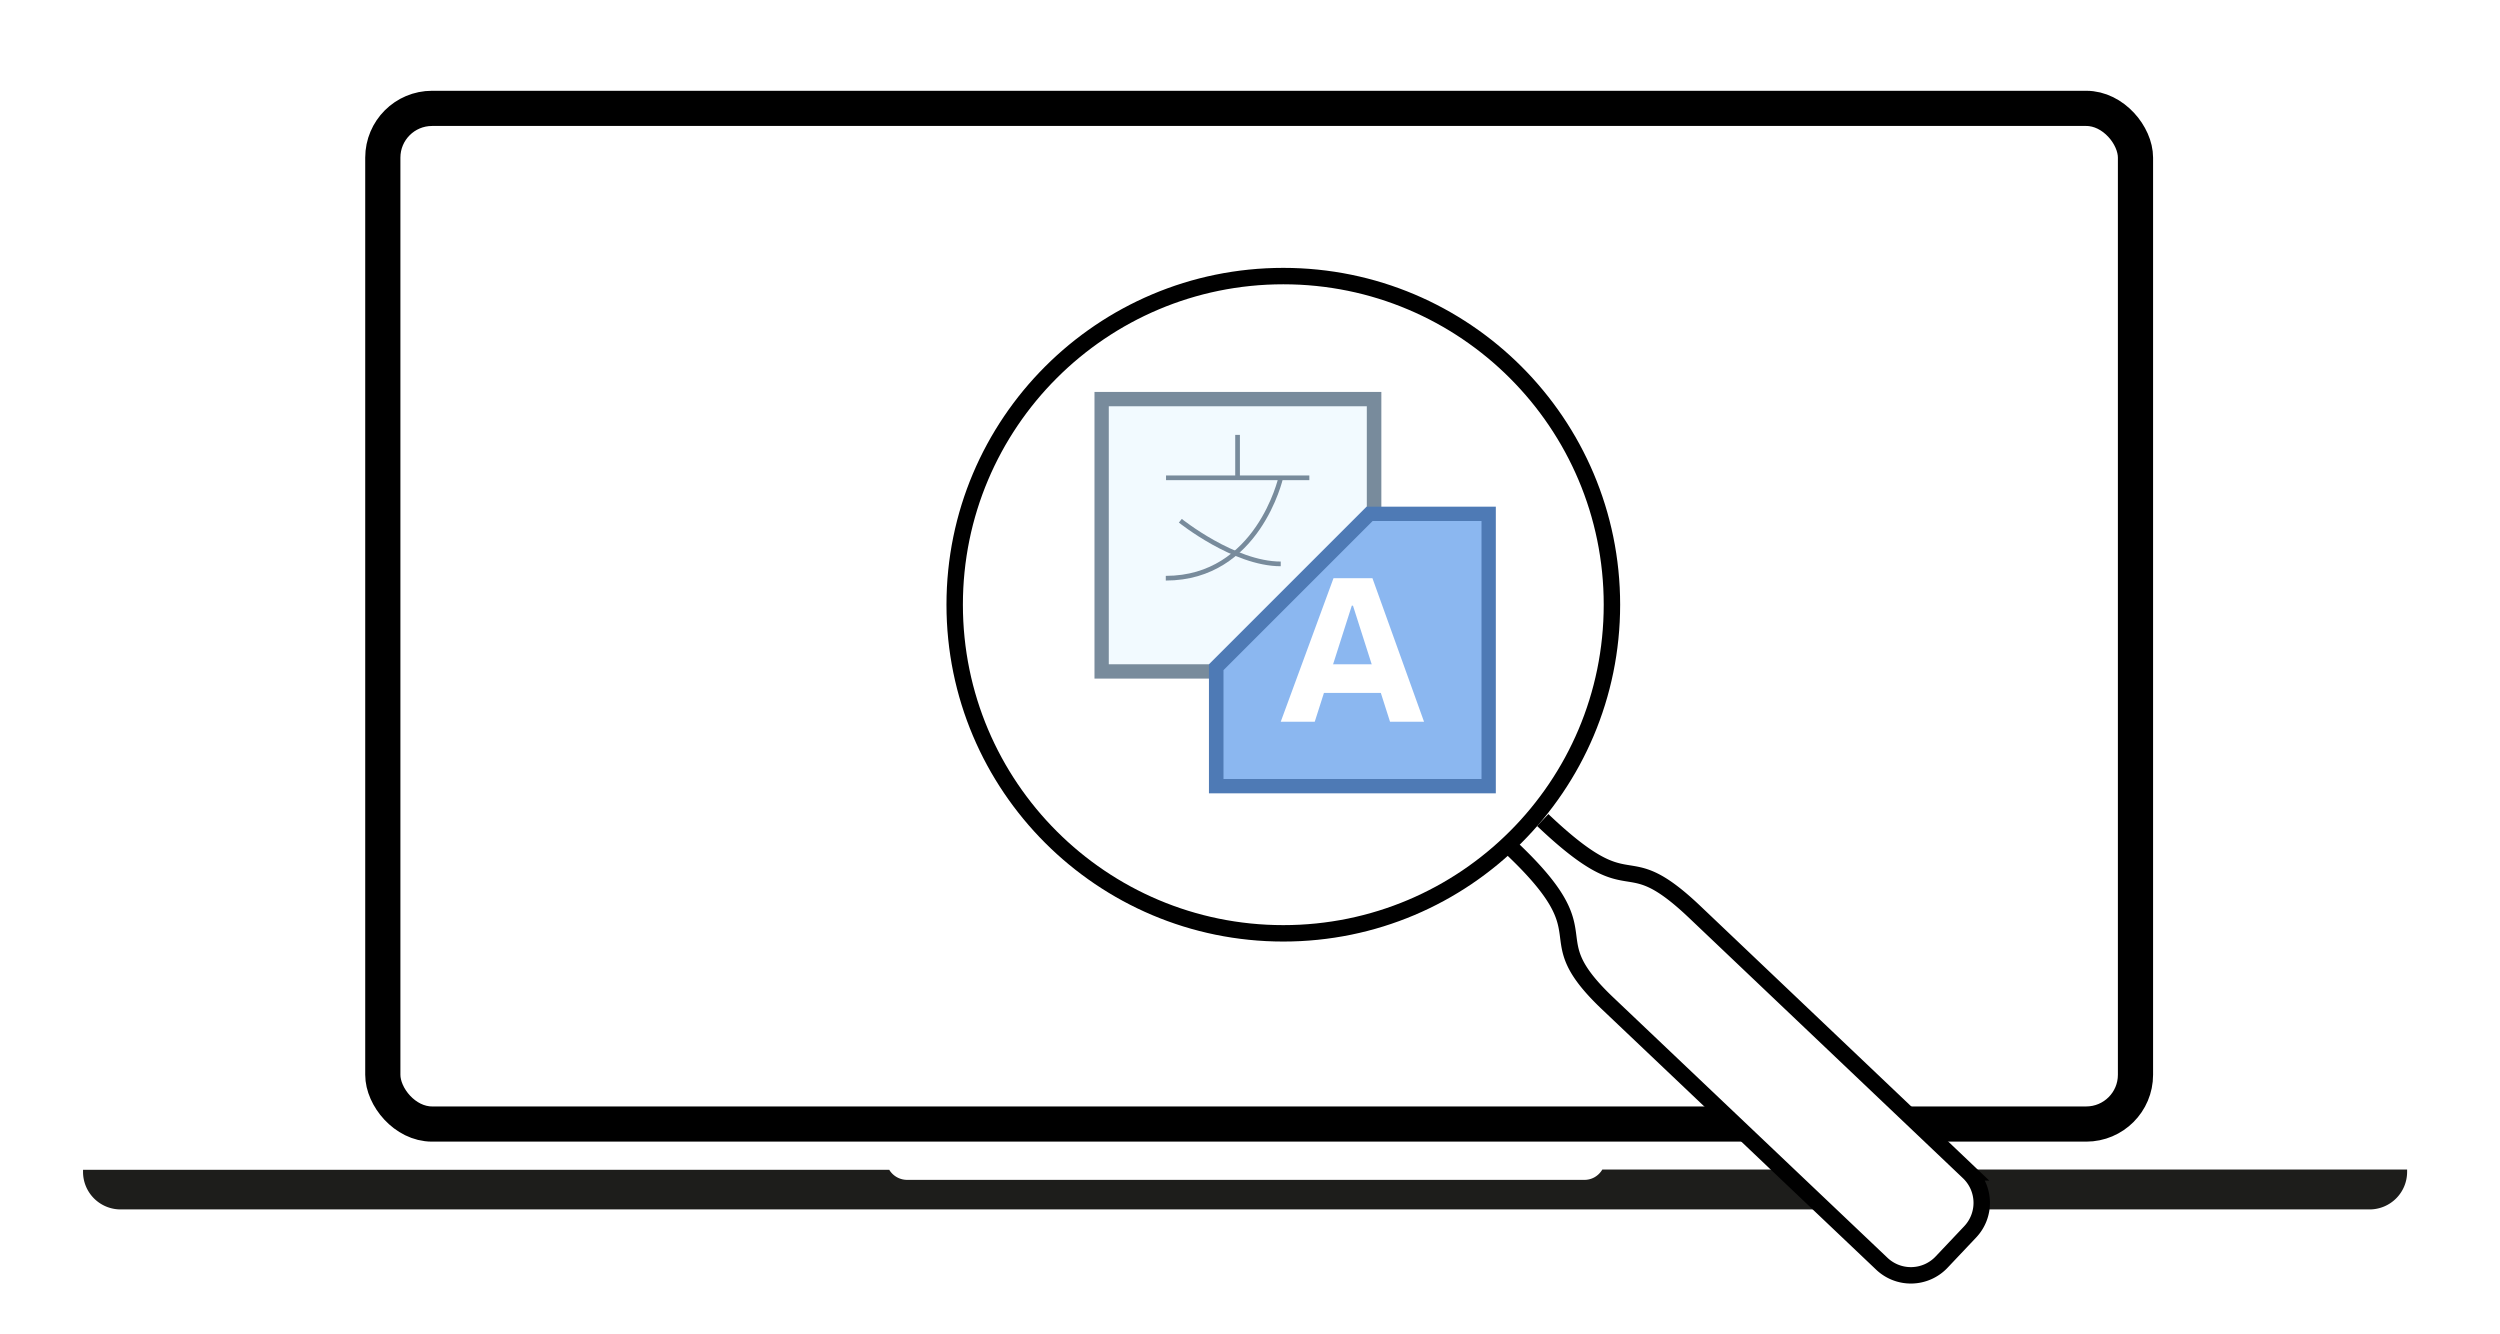
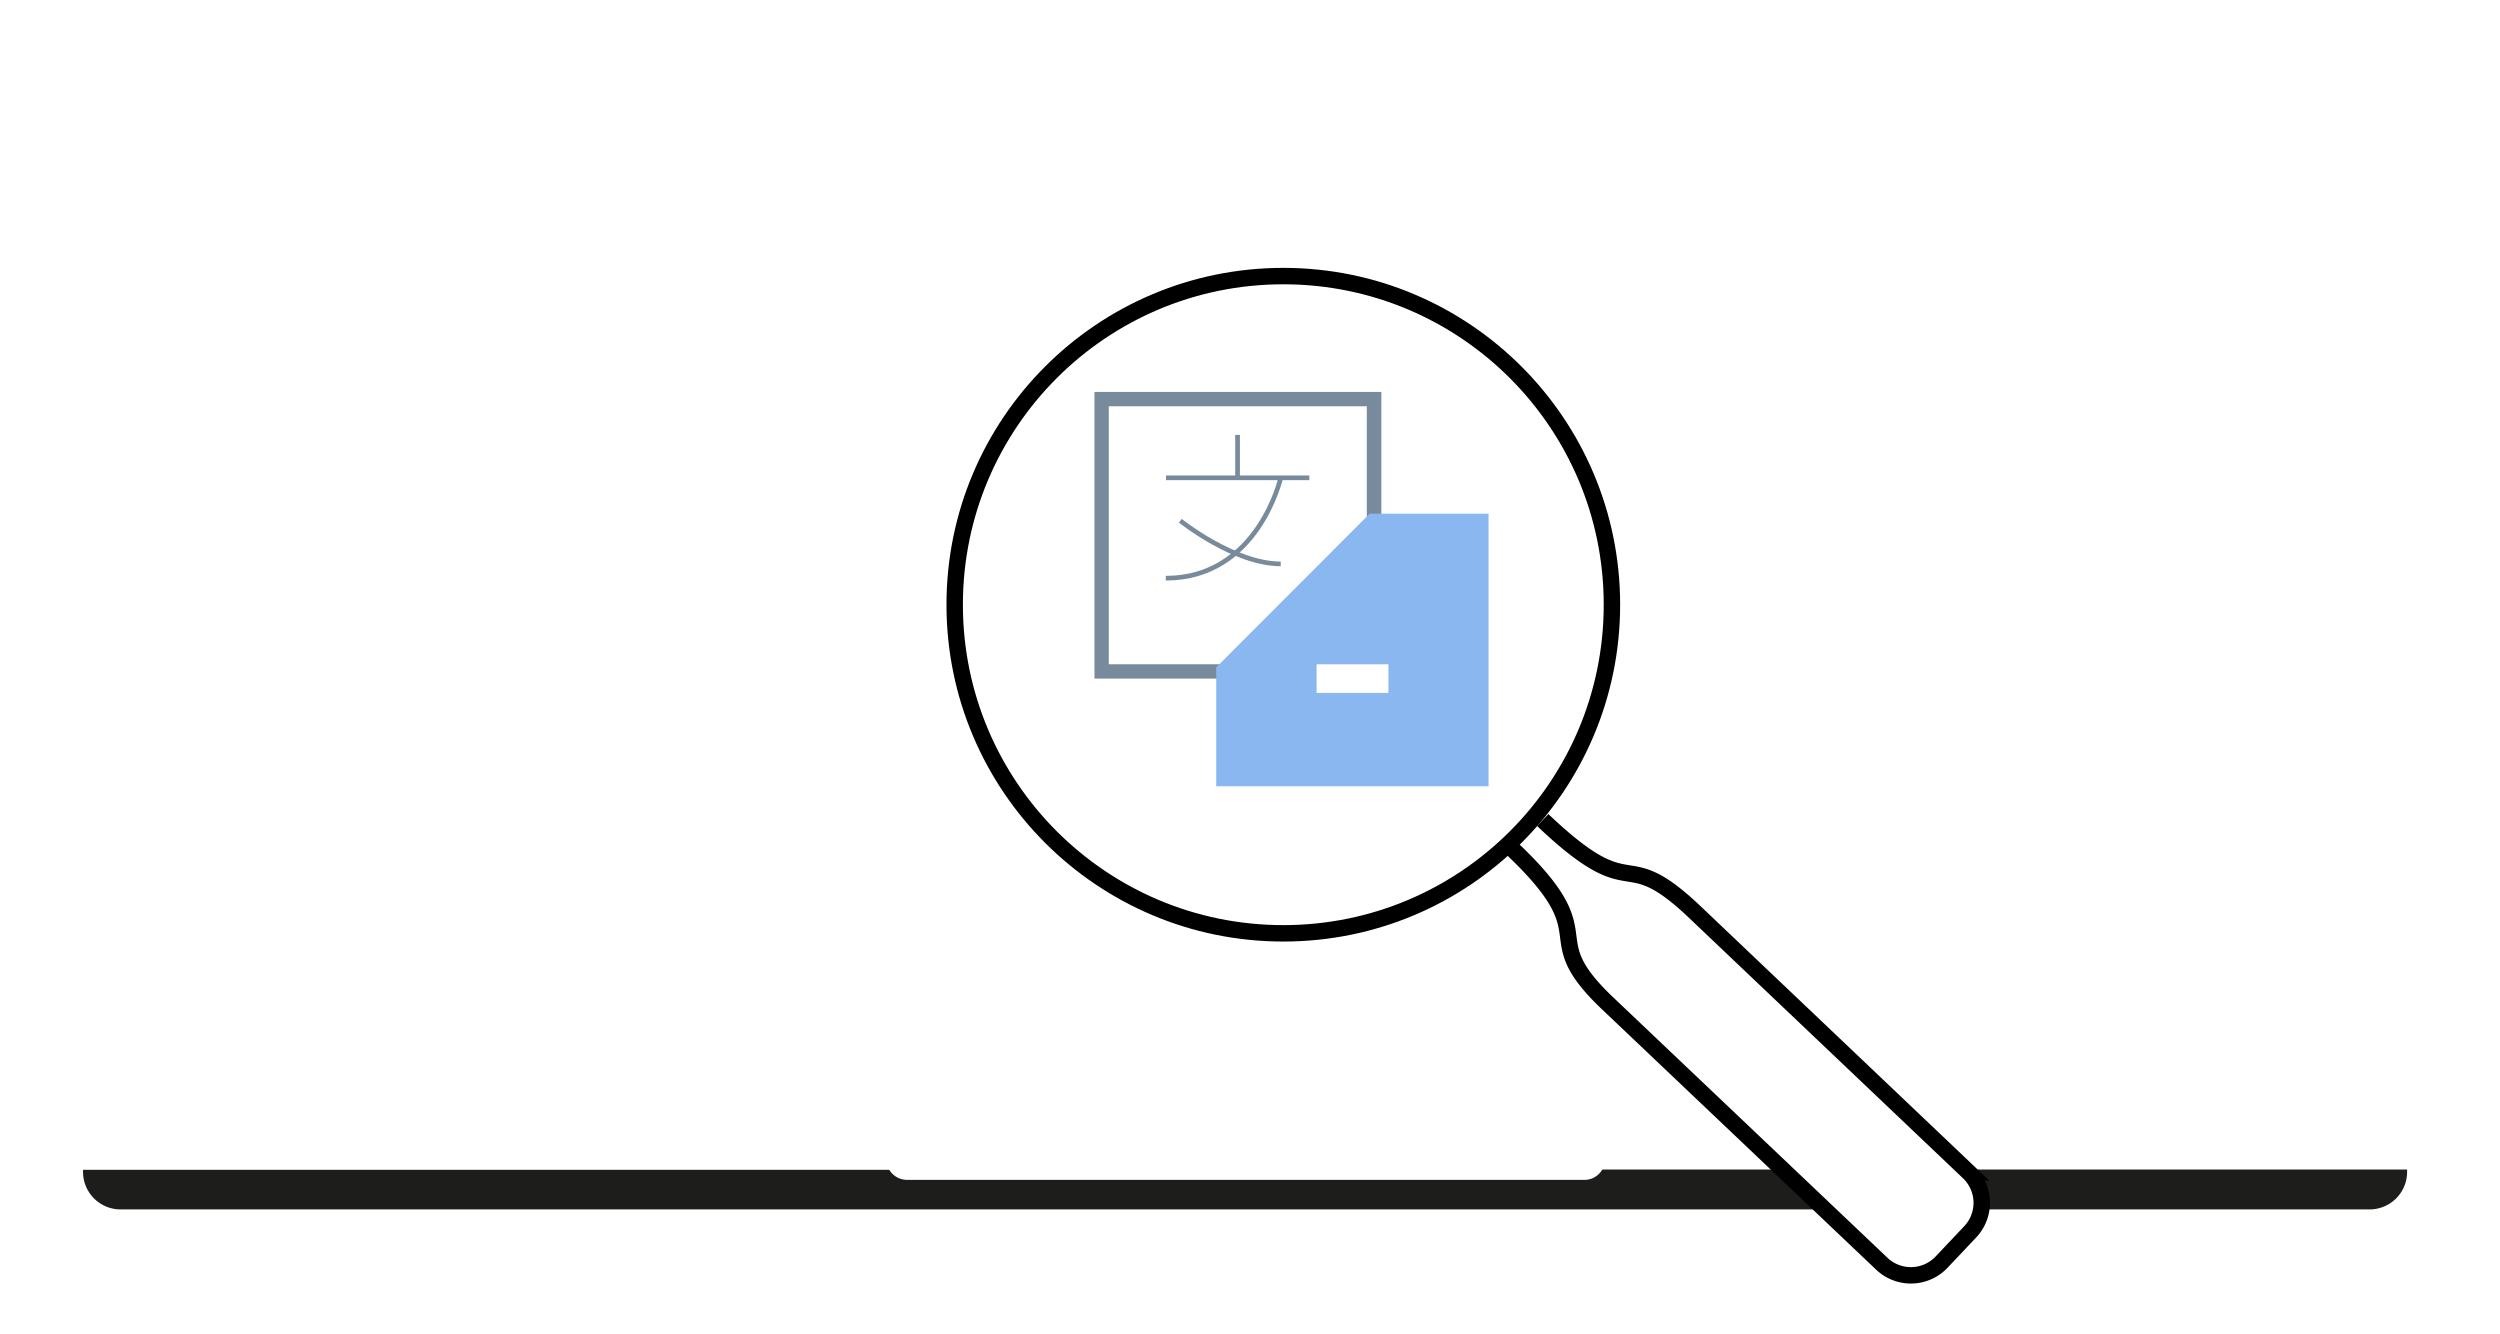
<svg xmlns="http://www.w3.org/2000/svg" id="prefix__Vrstva_1" data-name="Vrstva 1" viewBox="0 0 1065.8 568.7">
  <defs>
    <style>.prefix__cls-1{fill:#fff}.prefix__cls-4{stroke:#788b9c;stroke-width:2px;fill:none;stroke-miterlimit:10}</style>
  </defs>
  <path class="prefix__cls-1" id="prefix__Vrstva_9" data-name="Vrstva 9" d="M0 0H1065.8V568.7H0z" />
  <g id="prefix__Vrstva_8" data-name="Vrstva 8">
    <path d="M1026.2 498.6v1.1a16 16 0 0 1-15.9 15.9h-959a16 16 0 0 1-15.9-15.9v-1h343.7a8.9 8.9 0 0 0 7.6 4.3h288.8c3.2 0 6-1.7 7.6-4.4h343Z" fill="#1d1d1b" />
-     <rect x="163.2" y="46.2" width="747.2" height="433" rx="21" ry="21" stroke-width="15" stroke="#000" stroke-miterlimit="10" fill="none" />
  </g>
  <g id="prefix__Vrstva_6" data-name="Vrstva 6">
    <path d="M657.7 349.6c40.3 38.3 32.8 8.9 64.6 39l117 111.2a18 18 0 0 1 .6 25.4l-12.2 12.9a18 18 0 0 1-25.5.6l-117-111.1c-31.7-30.2.5-27-40.9-66.1" stroke="#000" stroke-width="7" stroke-miterlimit="10" fill="#fff" id="prefix__Vrstva_13" data-name="Vrstva 13" />
-     <ellipse cx="549.1" cy="257.2" rx="138.8" ry="140.7" style="isolation:isolate" opacity=".9" fill="#fff" />
    <path class="prefix__cls-1" d="M527.5 364.7H527.8h-.3ZM527.4 364.7Z" />
    <g id="prefix__Vrstva_18" data-name="Vrstva 18">
-       <path fill="#f2faff" d="M469.6 170.1H585.8V286.3H469.6z" />
      <path d="M582.7 173.2v110h-110v-110h110m6-6.1H466.6v122.2h122.3V167.1Z" fill="#788b9c" />
      <path fill="#8bb7f0" d="M518.5 335.2 518.5 284.5 583.9 219 634.6 219 634.6 335.2 518.5 335.2z" />
-       <path d="M631.6 222v110.1h-110v-46.4l63.6-63.6h46.4m6-6.1h-55l-67.2 67.2v55h122.3V216Z" fill="#4e7ab5" />
      <path class="prefix__cls-1" d="M561.3 283.2H591.9V295.4H561.3z" />
-       <path class="prefix__cls-1" d="M585.1 246.5 568.5 246.5 546 307.7 560.5 307.7 576.3 258.2 576.8 258.2 592.6 307.7 607.1 307.7 585.1 246.5z" />
      <path class="prefix__cls-4" d="M497.1 203.7 558.2 203.7" />
      <path class="prefix__cls-4" d="M527.6 185.4 527.6 203.7" />
      <path class="prefix__cls-4" d="M546 203.7s-9.7 42.8-49 42.8" />
      <path class="prefix__cls-4" d="M503.2 222s22.9 18.4 42.8 18.4" />
    </g>
    <circle cx="547.1" cy="257.8" r="140.1" stroke="#000" stroke-width="7" stroke-miterlimit="10" fill="none" id="prefix__Vrstva_11" data-name="Vrstva 11" />
  </g>
</svg>